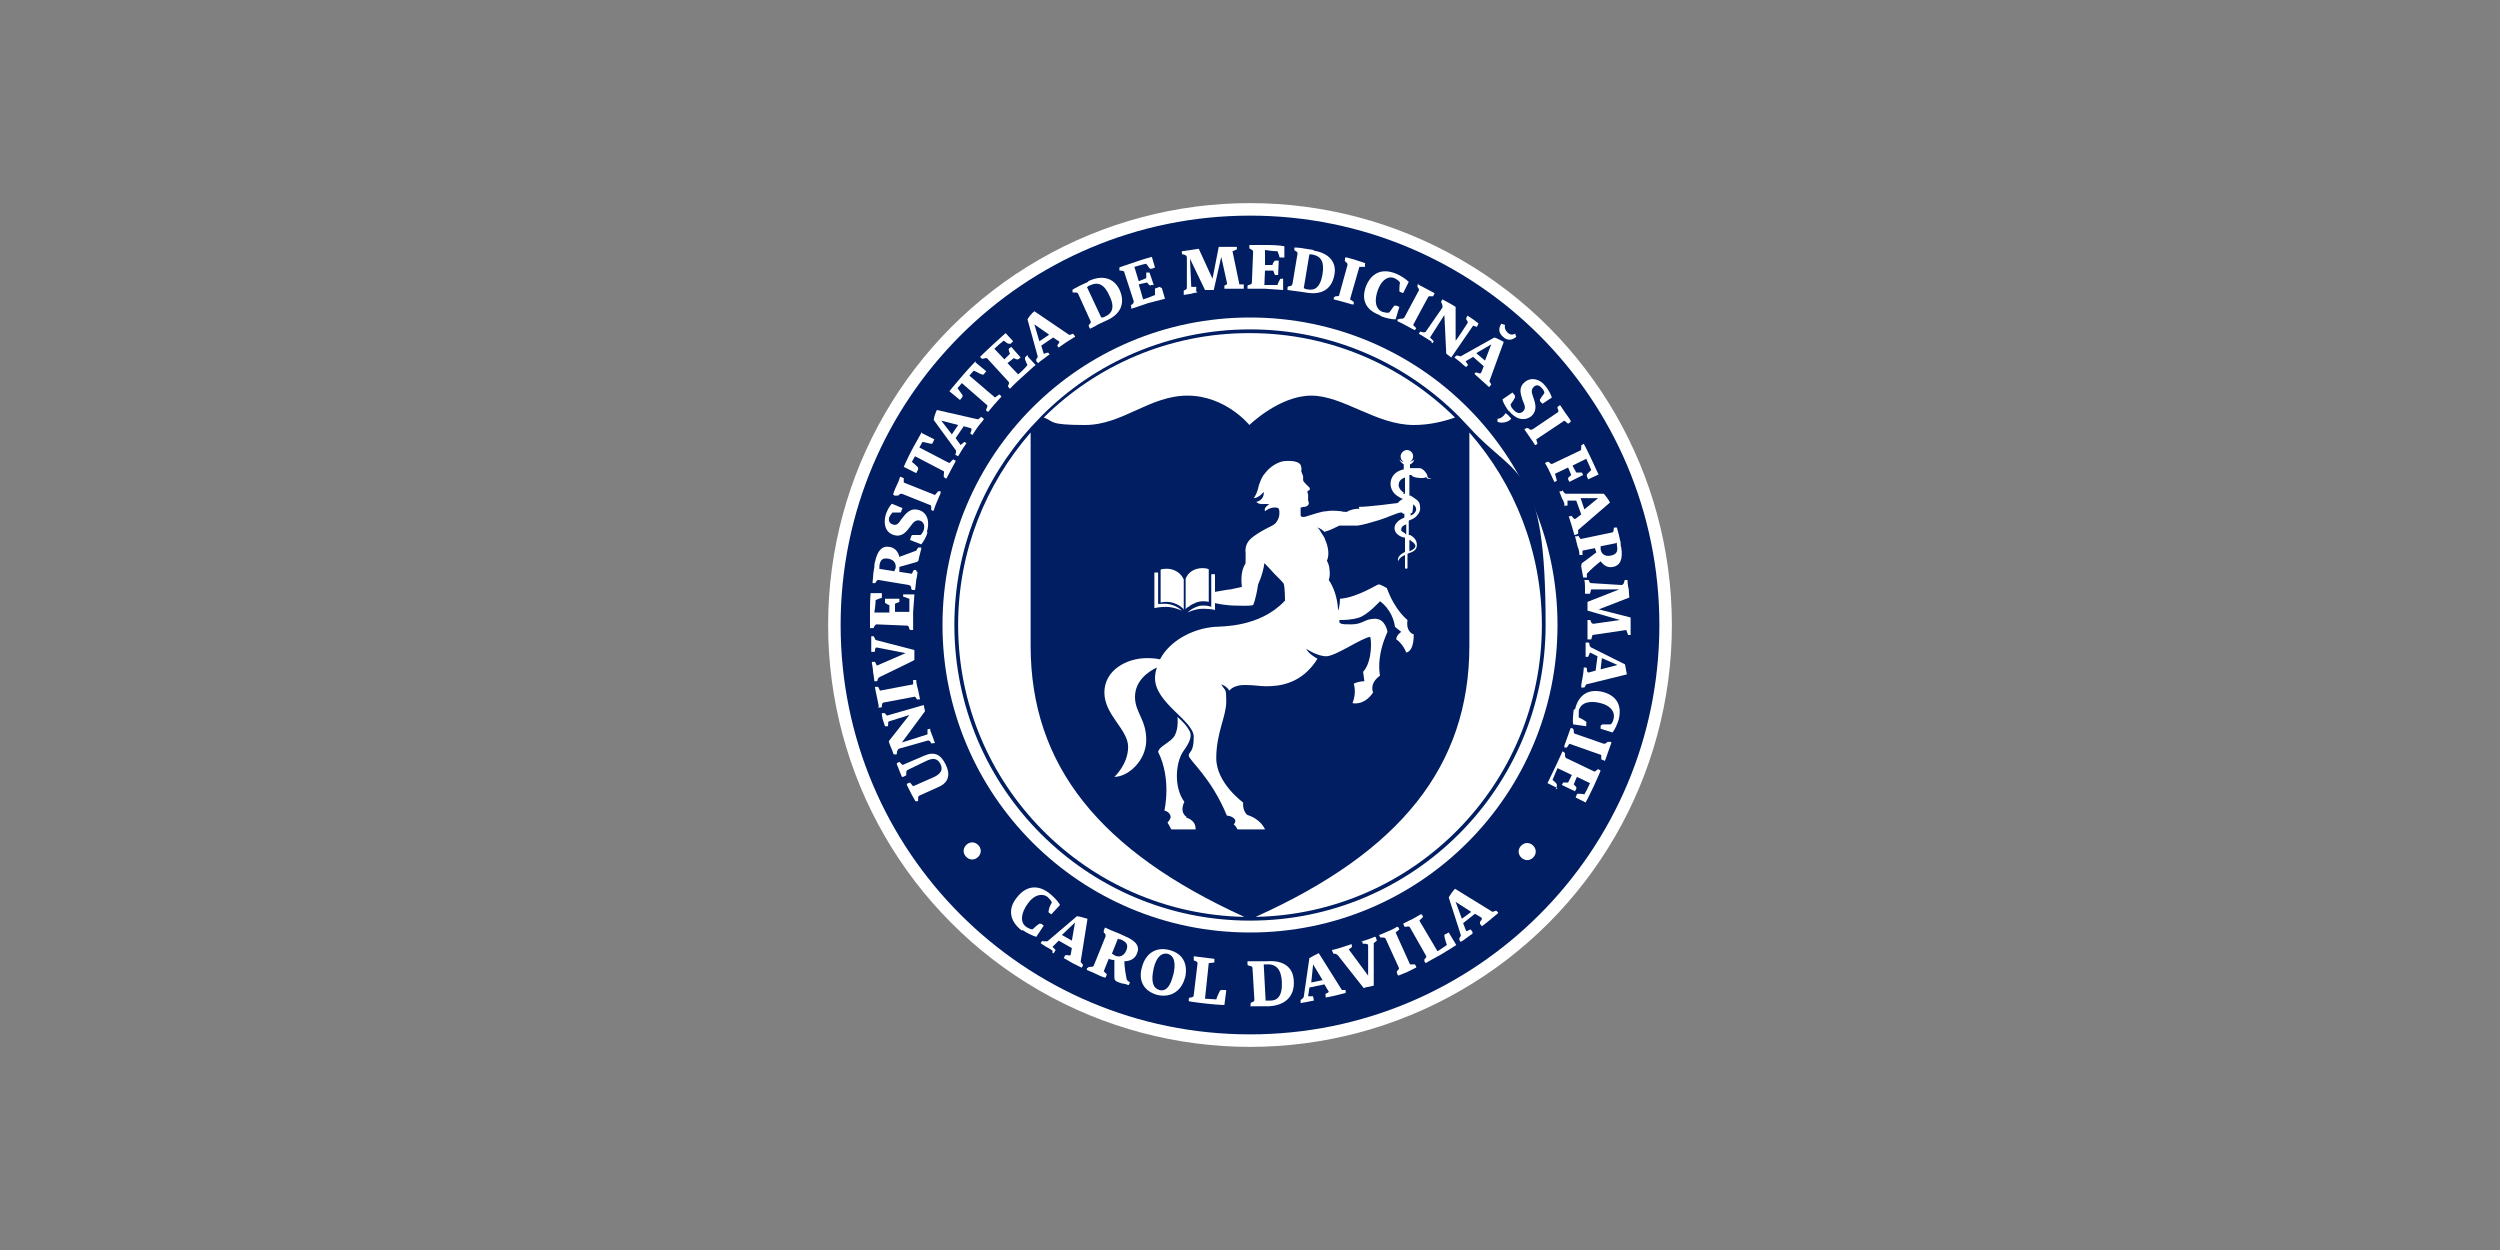
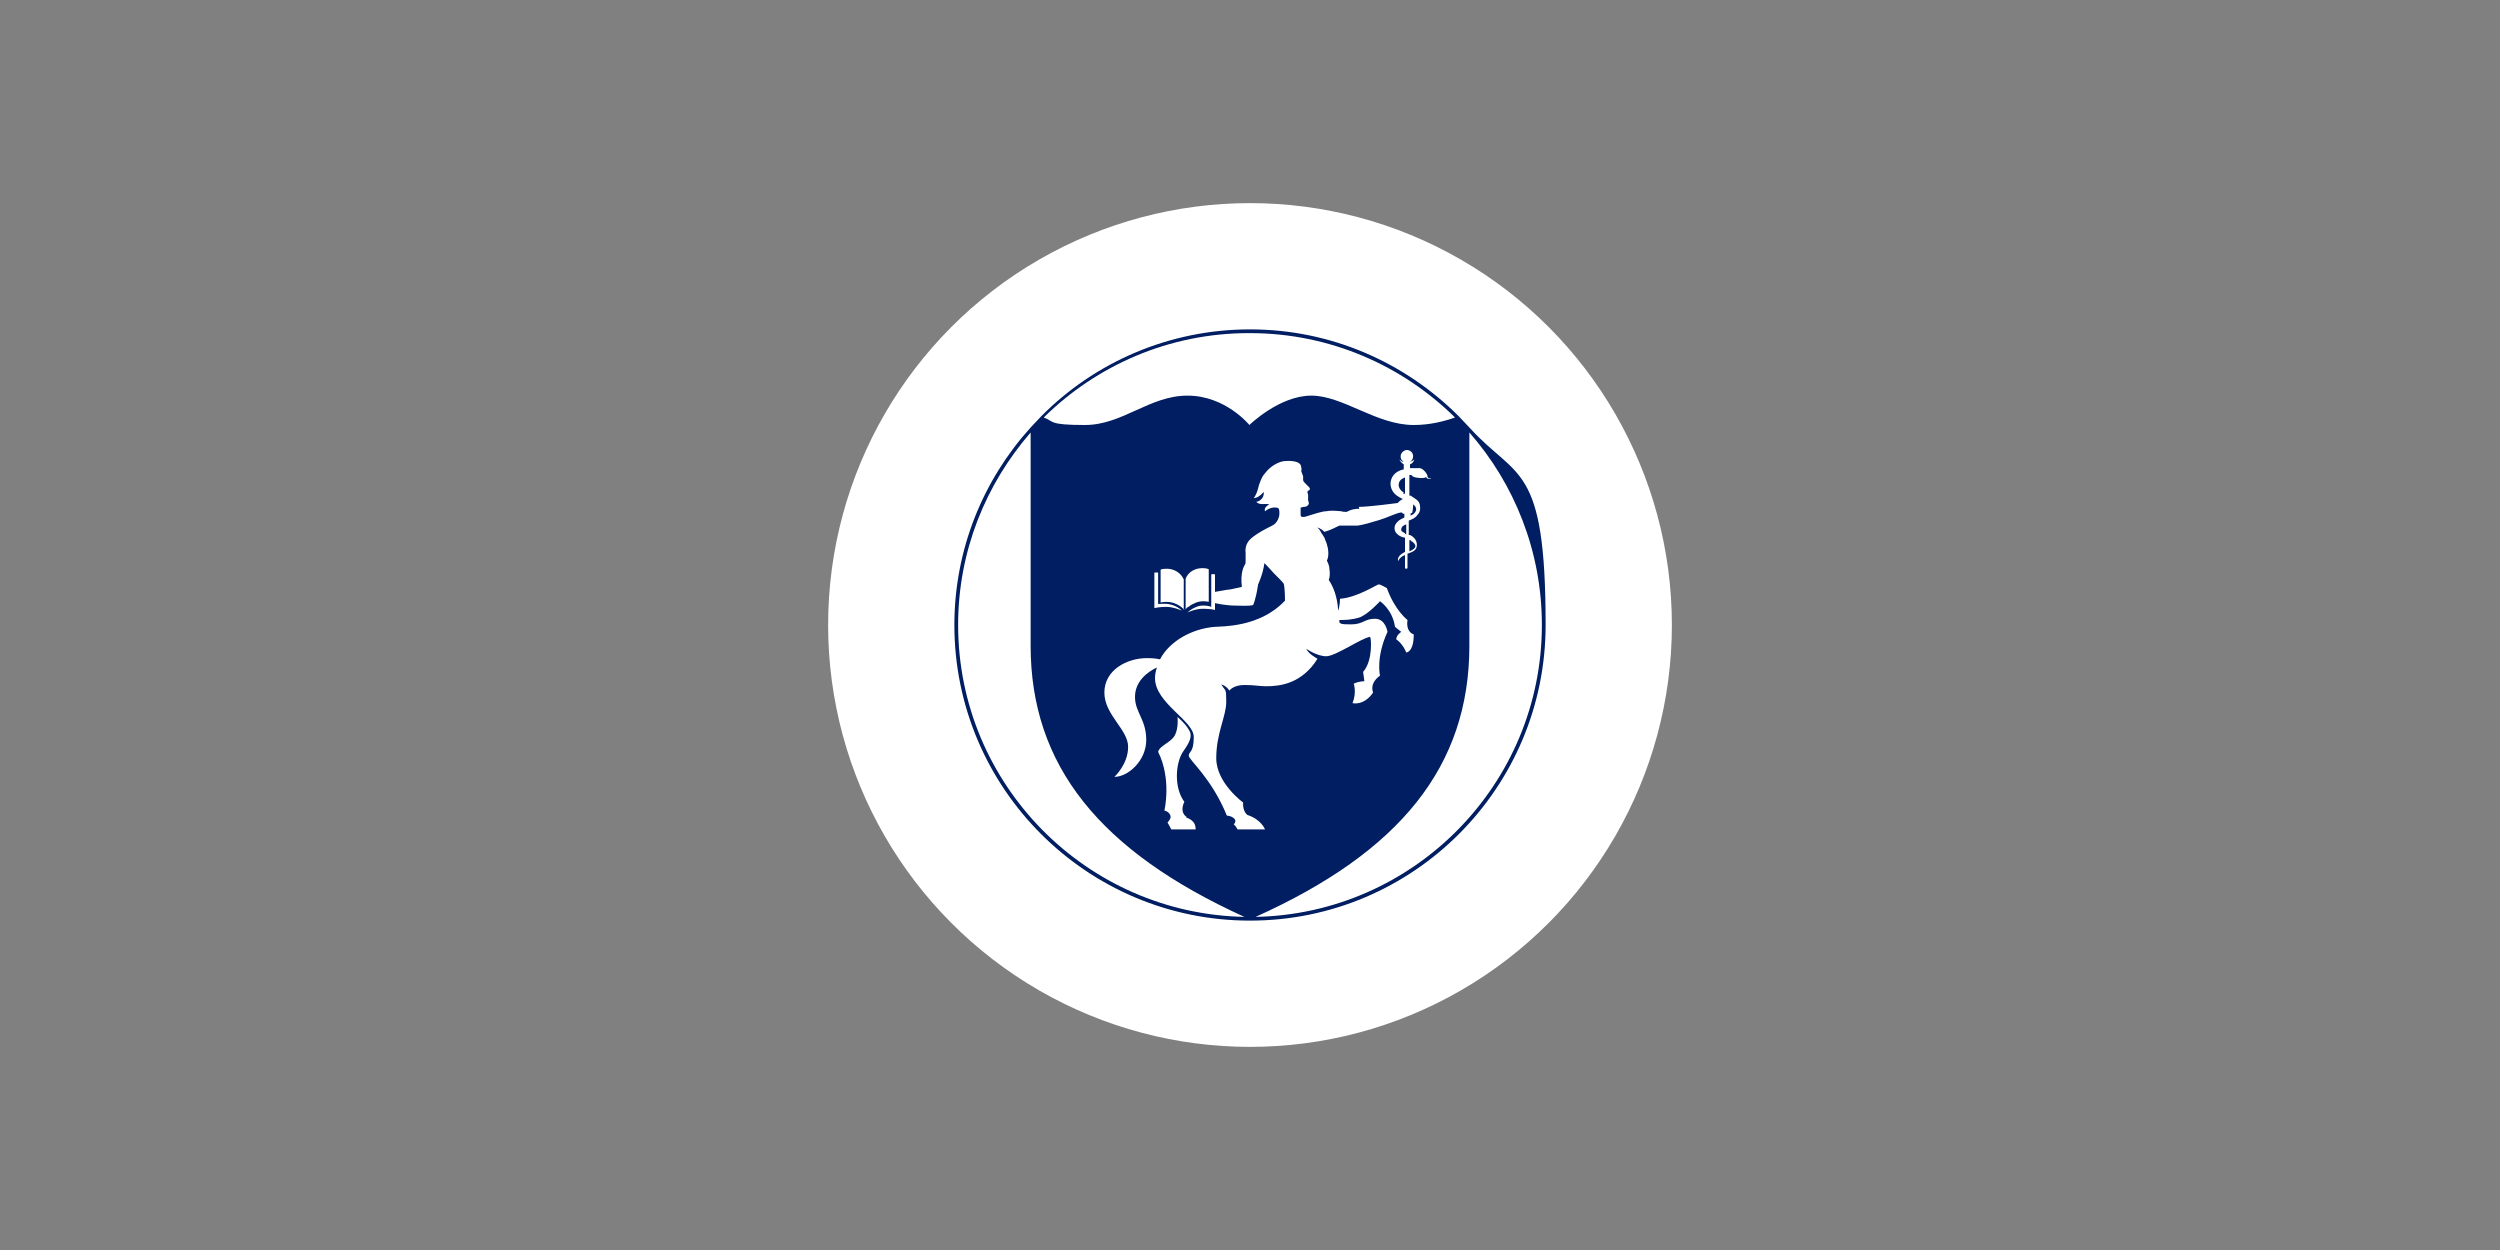
<svg xmlns="http://www.w3.org/2000/svg" id="Layer_1" data-name="Layer 1" version="1.1" viewBox="0 0 400 200">
  <rect x="0" y="0" width="400" height="200" fill="#808080" stroke="none" />
  <defs>
    <style>
      .cls-1 {
        fill: none;
      }

      .cls-1, .cls-2, .cls-3 {
        stroke-width: 0px;
      }

      .cls-2 {
        fill: #001e61;
      }

      .cls-3 {
        fill: #fff;
      }
    </style>
  </defs>
  <circle class="cls-3" cx="200" cy="100" r="67.5" />
-   <path class="cls-2" d="M249.2,100c0,27.2-22,49.2-49.2,49.2s-49.2-22-49.2-49.2,22-49.2,49.2-49.2,49.2,22,49.2,49.2ZM200,34.5c-36.2,0-65.5,29.3-65.5,65.5s29.3,65.5,65.5,65.5,65.5-29.3,65.5-65.5-29.3-65.5-65.5-65.5Z" />
  <path class="cls-1" d="M200.9,146.7c25.4-.5,45.8-21.2,45.8-46.7s-4.4-22.5-11.6-30.8v34.1c0,19.2-11.1,32.9-34.2,43.4Z" />
  <path class="cls-1" d="M164.9,103.3v-34.1c-7.2,8.2-11.6,19-11.6,30.8,0,25.5,20.5,46.2,45.8,46.7-23.1-10.4-34.2-24.1-34.2-43.4Z" />
  <path class="cls-1" d="M190.1,63.3c6.1,0,9.9,4.7,9.9,4.7,0,0,3.8-4.7,9.9-4.7s10.4,4.7,16.4,4.7,4.9-.6,6.6-1.2c-8.4-8.3-20-13.5-32.8-13.5s-24.4,5.2-32.8,13.5c1.7.6,4,1.2,6.6,1.2,6,0,11.3-4.7,16.4-4.7Z" />
  <path class="cls-2" d="M235.1,68.4c-.6-.6-1.1-1.2-1.7-1.8-8.6-8.6-20.4-13.9-33.4-13.9s-24.9,5.3-33.4,13.9c-.6.6-1.1,1.2-1.7,1.8-7.6,8.4-12.2,19.5-12.2,31.6,0,26.1,21.2,47.3,47.3,47.3s47.3-21.2,47.3-47.3-4.6-23.2-12.2-31.6ZM200,53.3c12.8,0,24.4,5.2,32.8,13.5-1.7.6-4,1.2-6.6,1.2-6,0-11.3-4.7-16.4-4.7s-9.9,4.7-9.9,4.7c0,0-3.8-4.7-9.9-4.7s-10.4,4.7-16.4,4.7-4.9-.6-6.6-1.2c8.4-8.3,20-13.5,32.8-13.5ZM153.3,100c0-11.8,4.4-22.5,11.6-30.8v34.1c0,19.2,11.1,32.9,34.2,43.4-25.3-.5-45.8-21.2-45.8-46.7ZM200.9,146.7c23.1-10.4,34.2-24.1,34.2-43.4v-34.1c7.2,8.2,11.6,19,11.6,30.8,0,25.5-20.5,46.2-45.8,46.7Z" />
  <g>
    <path class="cls-3" d="M189.4,97.6v-4.9c-.5-1.1-1.6-1.7-2.7-1.7s-1,.2-1,.2v5.2s.4-.1.9-.1c1.9,0,2.9,1.3,2.9,1.3Z" />
    <path class="cls-3" d="M189.1,97.7s-1-1.1-2.8-1.1-1,.2-1,.2v-5.2s-.3,0-.6,0v5.7s.7-.2,1.9-.2c1.2,0,2.5.6,2.5.6Z" />
    <path class="cls-3" d="M190.2,97.1c0,0,.1-.1.2-.2.5-.3,1.2-.7,2.1-.7h0c.5,0,.9.1.9.1v-5.2s-.2-.2-1-.2c-1.2,0-2.3.6-2.7,1.7v4.9s.1-.2.4-.4Z" />
    <path class="cls-3" d="M189.8,130.6c0,0-.1,0-.1,0-1-.9-.2-2.3-.2-2.3-1.7-2.3-1.4-6.1-.3-7.9.5-.8,1.8-2.3,1.1-3.5-.4-.7-.8-1.2-1.9-2.2,0,0,.2,1.7-.4,2.9-.6,1.2-2.5,1.7-2.7,2.7,2.2,4.4,1,9.4,1,9.4.6.1,1,.6,1,1,0,.4-.5.9-.5.9.2.3.6,1.1.6,1.1h3.9c0-.2,0-.4-.1-.7-.2-.6-.8-1-1.4-1.2Z" />
    <path class="cls-3" d="M217.5,81.4c-.6,0-1.4.1-2,.5,0,0,0,0,0,0-.4,0-.6,0-.9-.1-.3,0-1.3-.2-2.4,0-.7,0-2.1.5-2.8.7-1.3.5-1.3,0-1.3-.1s0-.5,0-.6c0-.2,0-.6,0-.6,0,0,.2,0,.4-.1.2,0,.6,0,.8-.3.3-.3-.1-.7,0-1,0,0,0-.2,0-.3,0,0,0-.2,0-.3,0-.1,0-.2-.1-.3,0-.1,0-.2,0-.3,0,0,.3-.2.3-.2.1,0,.1-.3,0-.4-.2-.2-.4-.4-.6-.6-.2-.2-.4-.4-.4-.6,0-.2,0-.4,0-.6h0c0,0-.3-.8-.3-.8,0-.1.1-.4,0-.6,0-1.2-2.1-1.1-2.9-1-1,.2-2.1.9-2.8,1.8h0c-.1.1-.3.4-.4.5-.3.5-.5,1-.7,1.6,0,0-.2,1.2-.8,2,.8,0,1.6-1,1.6-1,.1,1.4-1.2,1.6-1.2,1.6.6.6,1.3.2,2.1.4h0c-.4.2-.9.6-.7,1.1,0,0,.7-.6,1.5-.6s.7.2.8.6c0,.1,0,.2,0,.4,0,.6-.3,1.2-.7,1.6-.6.5-1.4.6-3.4,2-.5.4-1.5,1.1-1.3,2.7,0,.3,0,.6,0,1,0,.5,0,.7-.1.8-.1.2-.8,1.2-.5,3.6,0,0-1.3.3-1.8.4-.4,0-1.8.3-2.5.4h0v-2.8c-.3-.1-.6,0-.6,0v5.2s-.5-.2-1-.2-.4,0-.5,0c-.6,0-1.1.3-1.5.5,0,0,0,0,0,0-.5.3-.8.6-.8.6,0,0,1.2-.6,2.5-.6s1.9.2,1.9.2v-1.1h0c.5.1,1.8.4,3.5.4,0,0,2.2.1,2.6-.1,0,0,.4-.7.8-3.3,0,0,.8-1.7,1-3.4,0,0,0,0,.1.1,0,0,.7.7,1.4,1.5.7.7,1.5,1.5,1.6,1.7h0c.2.7.2,2.7.2,2.7,0,0,0,0-.1.1-4,4.2-10,4-11.2,4.1-3.6.3-7.2,2.3-8.7,5.2h0s0,0,0,0c-.4-.1-1-.2-2.1-.2-3.2,0-6.8,1.9-6.8,5.5s3.8,5.9,3.8,8.7-2.2,4.8-2.2,4.8c2.2,0,5.1-2.6,5.1-5.9s-1.8-4.4-1.8-6.9,2-4,3.5-4.7h0c-.2.6-.3,1.2-.3,1.7,0,4,6.2,6.8,6.2,9.4s-.8,2.3-.8,3,3.6,3.5,6.1,9.6c0,0,.7,0,1.2.5.4.4-.1.9-.1.9.3.2.6.8.6.8h4.4s-.6-1.6-2.8-2.3c0,0-.8-.5-.7-2,0,0-4.3-3.1-4.3-7.1s1.6-6.7,1.6-9-.1-1.6-.8-2.8c0,0,.8.2,1.3,1,0,0,.6-.9,2.4-.9s2.3.2,3.5.2c2.2,0,5.7-.4,8.2-4.4,0,0-1.5-.8-1.8-1.6,0,0,1.7,1.2,3.2,1.2s5.6-2.9,7-3.1c.2,0,.5,3.8-1.1,5.6l.2,1.5s-1,0-1.7.4c0,0,.5,1.4-.2,3.1,0,0,1.8.5,3.3-1.7,0,0-.7-1.4,1.1-2.7,0,0-.7-2.9,1.2-7,0,0-.3-2.1-2-2.1s-1.9.9-3.8.9-1.5-.1-1.9-.3c0-.1,0-.2,0-.4.8,0,1.9,0,3.2-.4,1.4-.5,3.3-2.6,3.3-2.6,0,0,2,1.3,2.4,4.1l1,.8s-.8.5-.8,1.2c0,0,1,.6,1.6,2.1,0,0,1.2,0,1.2-2.9,0,0-1.3-.3-1-2.3,0,0-2-1.5-3.3-5.1,0,0-1-.6-1.3-.6s-3.4,2.1-6.2,2.3c0,.9-.2,1.7-.3,1.9-.1-2.2-.8-3.9-1.5-4.9.2-.5.2-1.2.1-1.8,0-.6-.4-1.3-.4-1.3,0,0,.7-1.2-.3-3.4,0-.2-.2-.4-.3-.6,0,0-.1-.2-.2-.3-.2-.4-.4-.7-.7-1,0,0,.5.1,1.1.7,1.1-.3,1.9-.8,2.4-1,0,0,0,0,0,0,.3,0,.5,0,.8,0,.5,0,1.1,0,2.1,0,.8-.1,2.2-.5,3.5-.9s2.7-1.1,3.4-1.2c0,0,.1,0,.2,0,0,0,.2.2.2.2h.2s0,.6,0,.6c-.4.2-.9.4-1.2.8-.5.5-.5,1.3,0,1.8.3.3.7.5,1.1.6h.2c0,0,0,2.3,0,2.3-.6.3-1.3.8-1.1,1.5.2-.5.6-.8,1.1-1v1.5c0,.1,0,.2,0,.4s0,.3.2.3h0c.2,0,.2-.1.2-.3v-2.1c.8-.3,1.5-.5,1.5-1.4,0-.8-.5-1.3-1.1-1.6,0,0,0,0,0,0h-.2c0-.1,0-2.3,0-2.3.5-.2,1-.4,1.3-.8.4-.4.6-.9.5-1.5,0-.6-.4-1-.9-1.3-.2-.1-.4-.3-.6-.4h-.2c0-.1,0-3.3,0-3.3h.3c.1.1.3.3.4.3.5.2,1.8.3,2,0,0,.1.1.3.3.3,0,0,.2,0,.3,0,0,0,.1,0,.1.1,0,0,0-.2,0-.2,0,0-.1,0-.2,0s-.2,0-.2-.1c0,0,0,0-.1-.1,0,0,0,0,0,0,.1-.3-.6-1.3-1.2-1.4-.2,0-.5,0-.8,0-.2,0-.5,0-.8,0v-.6c.3-.1.6-.4.7-.8-.2.2-.4.3-.7.4.3-.2.5-.5.5-.9,0-.6-.5-1-1-1s-1,.5-1,1,.2.7.5.9c-.3,0-.5-.2-.7-.4.1.3.4.6.7.8v.8c-1,.2-1.9.8-2.1,2-.1.9.3,1.7,1,2.2.3.2.6.4.9.5h0c0,.1,0,.1,0,.1-.2,0-.3.2-.5.3-.1.1-.2.3-.4.3,0,0-4.5.6-6.1.6ZM224.6,78.8c-.4-.2-.7-.6-.8-1-.1-.8.4-1.2,1-1.4v.3h0c0,.8,0,1.5,0,2.3h-.3ZM224.8,85.3c-.2-.1-.7-.3-.6-.6,0-.4.4-.7.8-.8v1.6s-.2-.1-.2-.1ZM225.8,86.6c0,0,.1,0,.2.1.3.2.6.6.4.9-.2.3-.6.5-.9.6v-1.8s.3.1.3.1ZM226.1,82.3c-.1,0-.2.1-.4.2v-.4s.2,0,.2,0c.1,0,.2-.9.2-1.2,0,0,0-.1,0-.2,0,0,0,0,0,0,.7.5.6,1.1,0,1.6Z" />
  </g>
  <g>
    <g>
      <path class="cls-3" d="M144.3,124.3s-.2-.5-.4-1c-.2-.5-.4-1-.4-1,0,0,0-.1,0-.2l.4-.2.5.5,3.5-1.5c1.6-.7,2.6-.2,3.4,1.4s.5,2.9-1.1,3.6l-3.1,1.4c-.2.1-.2.2-.2.7,0,.1,0,.2-.1.2h-.3c0,.1-.3-.5-.7-1.2-.4-.8-.7-1.4-.7-1.4,0,0,0-.1,0-.2l.5-.2.5.6,3.4-1.5c1-.5,1.4-1.1,1-2-.5-1-1.2-1.1-2.4-.5l-2.9,1.4c-.2.1-.2.3-.2.7,0,.1,0,.2-.1.2l-.4.2Z" />
      <path class="cls-3" d="M148.8,116.7s.1.4.4,1.1c.2.6.4,1.1.4,1.1h-.4c0,.1-.2.1-.2,0-.2-.3-.3-.5-.6-.4l-4.6,1.3c-.2.2-.3.4-.3.7,0,.1,0,.2-.1.2h-.4c0,.1-.2-.6-.4-1s-.4-1.1-.4-1.1l3.3-4.2-3.2,1c-.2,0-.2.2-.2.6,0,.1,0,.2-.1.2h-.4c0,.1-.1-.4-.3-.9-.2-.6-.2-1-.2-1,0-.1,0-.1,0-.2h.4c0-.1.4.4.4.4l5.9-1.7.2,1-3.7,5,4.1-1.3v-.8s.4-.1.4-.1c0,0,0,0,.1.1Z" />
      <path class="cls-3" d="M140.6,113s-.1-.6-.3-1.5c-.2-.9-.3-1.5-.3-1.5,0,0,0-.1,0-.1h.5c0,0,.3.6.3.6l5.3-1v-.7c0,0,.5,0,.5,0,0,0,0,0,0,.1,0,0,0,.5.3,1.5.2.9.3,1.5.3,1.5h-.3c0,0-.2,0-.2,0-.2-.4-.3-.5-.5-.4l-4.8.9c-.2,0-.3.2-.3.6,0,.1,0,.2-.2.2h-.4Z" />
      <path class="cls-3" d="M139.4,104.1s0-.5,0-1.1c0-.6,0-1.1,0-1.1,0,0,0-.1,0-.1h.4s.3.6.3.6l6.2,1.6v1.6c.1,0-5.5,2.7-5.5,2.7-.2.1-.3.2-.4.5,0,.1,0,.2-.2.2h-.3s-.1-1-.2-1.4c0-.5-.2-1.5-.2-1.5,0-.1,0-.1,0-.2h.5s.3.6.3.6l4.6-2-4.6-.9c-.2,0-.3.1-.3.5,0,.1,0,.2-.2.2h-.4Z" />
      <path class="cls-3" d="M144.5,95.1h1.8c0,0,0,.3-.2,2.8,0,2.2,0,2.9,0,2.9h-.4c0,0-.2,0-.2-.2-.1-.4-.2-.5-.4-.5l-4.8-.2c-.2,0-.3.1-.5.5,0,.1-.1.1-.2.1h-.4s0-1.4,0-3.2c0-1.4.1-2.4.1-2.4h1.8c0,0,0,.6,0,.6,0,.1,0,.2-.1.2-.2,0-.6.2-.9.3,0,.6-.1,1.3-.2,2h2.4c0,0,0-1.2,0-1.2-.2,0-.5-.2-.6-.3-.1,0-.1,0-.1-.2v-.5s2.3,0,2.3,0v.5c0,0,0,0-.2.1-.1,0-.3.1-.5.2v1.3c-.1,0,2.3,0,2.3,0,0-.8,0-1.5,0-2.1-.4-.1-.7-.3-.9-.3-.1,0-.1-.1-.1-.2v-.6Z" />
      <path class="cls-3" d="M146.8,91.5s0,.4-.2,1.3c-.1,1.1-.2,1.6-.2,1.6h-.4c0,0-.2-.1-.2-.2,0-.4-.1-.5-.4-.6l-4.8-.8c-.2,0-.3,0-.5.4,0,.1-.1.1-.2.1h-.3c0,0,.1-1.1.1-1.1,0-.4.1-.9.2-1.5,0-.3,0-.5.1-.8.4-1.9,1.2-2.6,2.3-2.4.8.1,1.4.7,1.6,1.6.8-.3,1.9-.7,2.7-1l.3-.5h.5c0,0,0,.1,0,.2l-.4,1.6c0,.4-.2.5-.6.6l-2.5.7c0,.3,0,.5,0,.8l2,.3.3-.6h.4c0,0,0,.1,0,.2ZM140.6,91l2.5.4c0-.1.1-.3.2-.5.1-.7-.2-1.3-1.1-1.5-1-.2-1.4.2-1.5,1.2,0,.1,0,.3,0,.4Z" />
-       <path class="cls-3" d="M148.4,85.2c-.2.7-.6,1.4-1,1.9l-1.8-.7.2-.6c0,0,0-.1.2-.2.3,0,.8,0,1.3,0,.2-.2.4-.5.5-.8.2-.7,0-1.3-.6-1.5-.7-.2-1.1.3-1.6,1-.6.8-1.3,1.7-2.6,1.3-1.3-.4-1.7-1.7-1.3-3.2.2-.6.5-1.3,1-1.8l1.7.7-.2.5c0,.1,0,.2-.2.2-.2,0-.7,0-1.2,0-.2.2-.4.5-.5.7-.2.6,0,1,.5,1.2.6.2.9,0,1.4-.8.7-.9,1.4-1.9,2.8-1.5,1.4.4,1.8,1.9,1.3,3.5Z" />
      <path class="cls-3" d="M142.9,79.1s.2-.7.6-1.5c.4-.8.5-1.3.5-1.3,0,0,0-.1.1,0l.5.2v.7c0,0,5,2,5,2l.5-.6h.4c0,.2,0,.2,0,.3,0,0-.2.5-.6,1.4-.4.9-.5,1.4-.5,1.4h-.3c0-.1-.2-.2-.1-.3,0-.4,0-.6-.2-.6l-4.5-1.8c-.2,0-.3,0-.6.3,0,0-.2,0-.2,0h-.4Z" />
      <path class="cls-3" d="M147.5,69.3l2,1-.3.6c0,.1-.1.1-.2.1-.2,0-.8-.2-1.4-.3l-.5.9,4.8,2.5.6-.6.4.2s0,0,0,.1c0,0-.2.4-.7,1.3-.5,1-.8,1.5-.8,1.5l-.3-.2c0,0-.1-.1-.1-.2,0-.5.1-.7,0-.8l-4.6-2.4-.5.9c.4.3.9.8,1,.9,0,0,0,.2,0,.3l-.3.6-2-1s.5-1.2,1.4-2.9c.9-1.6,1.5-2.7,1.5-2.7Z" />
      <path class="cls-3" d="M154.5,71.1s-.2.3-.6.9c-.4.7-.6,1-.6,1l-.4-.2c0,0-.1-.1,0-.2.1-.3.1-.5,0-.6l-3.5-4.8c0-.4.3-1.2.5-1.6l6.6,1.5.5-.4.4.3s0,0,0,.1c0,0-.1.2-.8,1-.6.8-1,1.5-1,1.5l-.3-.2c0,0-.1-.1,0-.2.2-.5.2-.6,0-.7l-1.1-.3-1.3,1.9.8,1.1.6-.5.3.2s0,0,0,.1ZM153.3,68l-2.7-.7,1.7,2.2,1-1.5Z" />
      <path class="cls-3" d="M156.1,58l1.7,1.4-.4.5c0,0-.1.1-.3,0-.2,0-.8-.4-1.3-.6l-.7.8,4.1,3.5.7-.5.3.3s0,0,0,.1c0,0-.4.4-1,1.1-.7.8-1.1,1.3-1.1,1.3l-.3-.2c0,0-.1-.1,0-.2.2-.5.3-.6,0-.8l-3.9-3.4-.7.8c.3.4.7,1,.8,1.1,0,.1,0,.2,0,.3l-.4.5-1.7-1.4s.8-1,2.1-2.5c1.2-1.4,2.1-2.3,2.1-2.3Z" />
      <path class="cls-3" d="M164.5,57.1l1.2,1.3s-.4.3-1.8,1.6c-1.8,1.6-2.3,2.2-2.3,2.2l-.3-.3c0,0,0-.1,0-.2.2-.4.2-.5,0-.7l-3.3-3.6c-.2-.2-.3-.1-.7,0,0,0-.2,0-.2,0l-.3-.3s.7-.7,2-1.9c1.3-1.2,2.1-1.9,2.1-1.9l1.2,1.3-.4.4c0,0-.1,0-.3,0-.2,0-.5-.3-.8-.5-.5.4-1,.8-1.5,1.3l1.6,1.7.9-.9c-.1-.2-.2-.5-.2-.6,0-.1,0-.2,0-.2l.4-.3,1.5,1.7-.4.3c0,0,0,0-.2,0-.1,0-.3-.1-.5-.2l-1,.8,1.7,1.8c.6-.5,1.1-1,1.5-1.5-.2-.3-.3-.7-.4-.9,0-.1,0-.2,0-.3l.4-.4Z" />
-       <path class="cls-3" d="M167.8,56.8s-.3.2-.8.6c-.6.4-.9.7-.9.7l-.3-.3c0,0,0-.2,0-.3.2-.3.3-.4.2-.6l-1.6-5.8c.2-.4.7-1,1.1-1.3l5.6,3.8.6-.2.3.4s0,0,0,.1c0,0-.4.2-1.3.8-.9.6-1.3.9-1.3.9l-.2-.2c0,0,0-.2,0-.2.3-.4.4-.5.2-.6l-.9-.6-1.9,1.3.4,1.3.7-.2.2.3s0,0,0,.1ZM167.8,53.5l-2.3-1.6.8,2.7,1.5-1Z" />
+       <path class="cls-3" d="M167.8,56.8s-.3.2-.8.6c-.6.4-.9.7-.9.7l-.3-.3l-1.6-5.8c.2-.4.7-1,1.1-1.3l5.6,3.8.6-.2.3.4s0,0,0,.1c0,0-.4.2-1.3.8-.9.6-1.3.9-1.3.9l-.2-.2c0,0,0-.2,0-.2.3-.4.4-.5.2-.6l-.9-.6-1.9,1.3.4,1.3.7-.2.2.3s0,0,0,.1ZM167.8,53.5l-2.3-1.6.8,2.7,1.5-1Z" />
      <path class="cls-3" d="M174.1,45c2.3-1.1,4.1-.5,5,1.3,1.1,2.4,0,4.1-2.1,5-.6.3-1.4.6-1.8.9l-.8.4-.2-.4c0,0,0-.2,0-.2.3-.3.4-.4.3-.6l-2-4.4c-.1-.2-.2-.2-.7-.2-.1,0-.2,0-.2-.1v-.3c-.1,0,.2-.2,1.2-.7.6-.3,1.3-.6,1.3-.6ZM173.9,45.9l2.3,4.9c.2,0,.4,0,.7-.2.9-.4,1.6-1.3.6-3.3-.8-1.8-1.8-2.3-3.2-1.6-.1,0-.2.1-.3.2Z" />
      <path class="cls-3" d="M185.9,46.1l.5,1.7s-1.6.4-2.7.7c-1.1.4-2.7.9-2.7.9v-.4c-.1,0-.1-.2,0-.2.3-.2.4-.3.4-.6l-1.5-4.6c0-.2-.2-.3-.6-.3-.1,0-.2,0-.2-.1v-.4c-.1,0,1.1-.4,2.6-.9,1.4-.5,2.6-.8,2.6-.8l.5,1.7-.5.2c-.1,0-.2,0-.3,0-.1-.1-.4-.5-.6-.8-.6.1-1.2.3-1.9.5l.7,2.3,1.2-.5c0-.2,0-.5,0-.7,0-.1,0-.2,0-.2h.5c0-.1.7,2,.7,2h-.5c0,.2-.1.1-.2,0-.1,0-.2-.3-.4-.4l-1.3.3.7,2.4c.7-.2,1.4-.5,1.9-.7,0-.4,0-.8,0-.9,0-.1,0-.2.2-.2l.5-.2Z" />
      <path class="cls-3" d="M191.6,46.8s-.4,0-1,.2c-.8.1-1.2.2-1.2.2v-.5c0,0,0-.2,0-.2.4-.2.5-.2.5-.5v-4.8c0-.3-.2-.4-.6-.5-.1,0-.2,0-.2-.2v-.3s.7-.1,1.4-.2c.7-.1,1.3-.2,1.3-.2l2.2,4.8,1-5.1s.7,0,1.4,0c.6,0,1.4,0,1.4,0,0,0,0,0,.1,0v.4s-.7.3-.7.3l1.1,5.3h.7c0,.1,0,.7,0,.7,0,0,0,0-.1,0,0,0-.6,0-1.5,0-.9,0-1.5,0-1.5,0v-.3c0,0,0-.2,0-.2.4-.2.5-.2.4-.5l-.9-4.1-1.2,5.3s-.3,0-.7,0c-.4,0-.7,0-.7,0l-2.4-5,.2,4.5h.8c0,.1,0,.6,0,.6,0,0,0,0-.1,0Z" />
      <path class="cls-3" d="M205.3,44.6v1.8c0,0-1.2-.1-2.9-.2-1.6,0-2.8,0-2.8,0v-.4c0,0,0-.2.2-.2.4-.1.5-.2.5-.4l.2-4.9c0-.2-.1-.3-.5-.5-.1,0-.1-.1-.1-.2v-.4s1.3,0,3,0c1.7,0,2.6.2,2.6.2v1.8c0,0-.6,0-.6,0-.1,0-.2,0-.2-.1,0-.2-.2-.6-.3-.9-.6,0-1.3-.1-2-.2v2.4c-.1,0,1.2,0,1.2,0,0-.2.2-.5.3-.6,0-.1,0-.1.2-.1h.5s-.1,2.3-.1,2.3h-.5c0,0,0,0-.1-.2,0-.1-.1-.3-.2-.5h-1.3c0-.1-.1,2.3-.1,2.3.8,0,1.5,0,2.1,0,.1-.4.3-.7.4-.9,0-.1.1-.1.2-.1h.6Z" />
      <path class="cls-3" d="M210.2,40.1c2.5.4,3.7,1.9,3.3,3.9-.5,2.6-2.4,3.2-4.6,2.8,0,0-1.3-.2-2.9-.4v-.4c0,0,.1-.2.2-.2.4,0,.5-.1.6-.4l.8-4.8c0-.2,0-.3-.4-.5-.1,0-.1-.1-.1-.2v-.3c0,0,.8,0,1.8.2.7.1,1.3.2,1.3.2ZM209.5,40.7l-.9,5.4c.2.1.4.2.6.2,1,.2,2-.1,2.4-2.4.3-1.9-.1-2.9-1.7-3.2-.1,0-.3,0-.4,0Z" />
      <path class="cls-3" d="M215.5,41.2s.8.2,1.4.4c.7.2,1.5.5,1.5.5,0,0,.1,0,0,.1v.5c-.1,0-.9,0-.9,0l-1.5,5.2.6.4v.4c-.1,0-.2,0-.3,0,0,0-.7-.2-1.4-.4-.7-.2-1.5-.4-1.5-.4v-.3c.1,0,.2-.2.3-.2.4,0,.6,0,.6-.3l1.3-4.7c0-.2,0-.3-.4-.6,0,0-.1-.2,0-.2v-.4Z" />
      <path class="cls-3" d="M220.7,50.4c-2.4-.9-2.9-2.7-2.1-4.7.8-1.9,2.4-2.9,4.8-1.9.7.3,1.5.8,2,1.3l-.9,1.8-.5-.2c0,0-.1,0-.1-.2,0-.3,0-.8.1-1.3-.2-.3-.5-.5-.9-.7-.9-.4-2,.2-2.6,1.8-.7,1.8-.4,3.2.7,3.6.4.1.7.2,1.1.1.3-.4.6-.9.8-1.1,0,0,.2,0,.3,0l.5.2-.6,2c-.6,0-1.6-.2-2.3-.5Z" />
      <path class="cls-3" d="M226.9,45.5s.7.4,1.3.7,1.3.7,1.3.7c0,0,.1,0,0,.1l-.2.4h-.7c0-.1-2.5,4.6-2.5,4.6l.5.5-.2.3s0,0-.1,0c0,0-.6-.3-1.3-.7-.7-.4-1.4-.7-1.4-.7v-.3c.2,0,.3-.1.4-.1.4,0,.5,0,.7-.2l2.3-4.3c.1-.2,0-.3-.2-.6,0,0,0-.2,0-.3l.2-.4Z" />
      <path class="cls-3" d="M229,54.6s-.4-.2-1-.6c-.6-.4-1-.6-1-.6l.2-.3c0,0,.1-.1.2,0,.4.1.5.1.7,0l2.7-3.9c0-.3,0-.5-.2-.8,0-.1,0-.2,0-.2l.2-.3s.5.3,1.1.6c.5.3,1,.6,1,.6v5.4c.1,0,1.9-2.8,1.9-2.8.1-.2,0-.3-.2-.6,0,0,0-.2,0-.2l.2-.4s.6.4.9.6c.4.3.8.6.8.6,0,0,.1,0,0,.2l-.2.4-.6-.2-3.5,5.1-.8-.6-.3-6.2-2.3,3.6.6.6-.2.3s0,0-.1,0Z" />
      <path class="cls-3" d="M234.4,58.6s-.4-.3-.8-.7c-.5-.4-.9-.7-.9-.7l.3-.3c0,0,.2,0,.3,0,.3.1.4.2.6,0l5.2-2.9c.4.1,1.1.5,1.5.7l-2.3,6.3.3.5-.3.4s0,0-.1,0c0,0-.4-.4-1.1-1-.8-.7-1.2-1.1-1.2-1.1l.2-.2c0,0,.1,0,.2,0,.4.2.6.2.7,0l.4-1-1.7-1.5-1.2.7.4.6-.3.3s0,0-.1,0ZM237.6,57.7l1-2.6-2.4,1.4,1.4,1.2ZM242.4,53.3l.2.6c-.7.6-1.5.6-2.1,0-.7-.6-.8-1.3-.3-2.1l.6.2c-.1.4,0,.8.4,1.2.4.4.8.4,1.2.2Z" />
      <path class="cls-3" d="M240.9,66.1c.3.2.6.5.9.9-.4.5-1.4.8-2.2.5v-.5c.5,0,1-.4,1.3-.9ZM241.4,65.8c-.4-.6-.9-1.3-1-1.9l1.6-1.1.4.5c0,0,0,.1,0,.3-.1.2-.4.7-.7,1.1,0,.3.2.6.4.8.4.5,1,.8,1.5.4.6-.5.4-1,0-1.9-.3-1-.7-2,.4-2.9,1-.8,2.4-.5,3.3.7.4.5.8,1.2,1,1.8l-1.5,1-.4-.4c0,0,0-.2,0-.3.1-.2.4-.6.7-1,0-.3-.2-.6-.4-.8-.4-.5-.9-.6-1.3-.2-.4.4-.4.8-.1,1.6.4,1.1.7,2.2-.3,3.1-1.2.9-2.6.4-3.6-.9Z" />
      <path class="cls-3" d="M249.6,64.8s.5.7.8,1.2c.4.5.9,1.3.9,1.3,0,0,0,.1,0,.2l-.4.3-.6-.5-4.5,3,.2.7-.3.2s0,0-.1,0c0,0-.3-.5-.8-1.2-.5-.7-.9-1.3-.9-1.3l.3-.2c0,0,.2,0,.3,0,.3.3.5.3.7.2l4-2.7c.2-.1.2-.3,0-.7,0-.1,0-.2,0-.2l.3-.2Z" />
      <path class="cls-3" d="M255.8,75.9l-1.7.8-.2-.5c0,0,0-.2,0-.3.1-.1.4-.4.7-.7-.2-.5-.5-1.1-.8-1.8l-2.2,1.1.6,1.1c.2,0,.5,0,.7,0s.2,0,.2,0l.2.4-2.2,1.1-.2-.4c0,0,0-.1,0-.2,0-.1.3-.3.5-.5l-.5-1.2-2.1,1,.3,1.1-.3.2s0,0-.1,0c0,0-.3-.6-.7-1.5s-.8-1.5-.8-1.5l.3-.2c0,0,.2,0,.3,0,.3.3.4.4.6.3l4.4-2.1c.2,0,.2-.3.2-.7,0-.1,0-.2.1-.2l.3-.2s.6,1.1,1.2,2.4c.6,1.3,1.2,2.6,1.2,2.6Z" />
      <path class="cls-3" d="M250.3,80.6s-.1-.4-.4-.9c-.3-.7-.4-1.1-.4-1.1h.4c0-.2.2-.1.2,0,.2.3.3.4.5.4h6c.3.3.8,1,1,1.4l-5.1,4.4v.6s-.5.2-.5.2c0,0,0,0-.1,0,0,0-.2-.7-.4-1.4-.3-1-.5-1.6-.5-1.6h.3c0-.1.2-.1.2,0,.3.4.4.5.6.4l.9-.7-.8-2.2h-1.4c0,0,0,.8,0,.8h-.4c0,.2,0,.1-.1,0ZM253.5,81.5l2.2-1.8h-2.8c0,0,.6,1.8.6,1.8Z" />
      <path class="cls-3" d="M252.7,88.6s0-.5-.3-1.2c-.2-.9-.4-1.6-.4-1.6h.4c0-.1.2-.1.2,0,.2.4.3.5.5.4l4.8-1c.2,0,.3-.2.3-.6,0-.1,0-.2.2-.2h.3c0,0,.2.7.3,1.1.1.6.2.8.3,1.3,0,.3,0,.5.1.8.3,1.9-.2,2.9-1.3,3.1-.8.2-1.5-.2-2-.9-.6.5-1.6,1.3-2.2,2v.6c-.1,0-.6,0-.6,0,0,0,0,0,0-.1l-.3-1.6c0-.4,0-.6.4-.8l2-1.5c0-.2-.2-.5-.2-.7l-2,.4v.7c0,0-.5,0-.5,0,0,0,0,0,0-.1ZM258.6,86.9l-2.5.5c0,.2,0,.4,0,.5.1.7.7,1.2,1.6,1,1-.2,1.2-.7,1-1.7,0-.1,0-.3,0-.4Z" />
      <path class="cls-3" d="M253.6,95s0-.2,0-1c0-.9-.1-1.2-.1-1.2h.5c0,0,.2,0,.2,0,.1.4.2.5.4.5l4.8.3c.3,0,.4-.2.5-.6,0-.1,0-.2.2-.2h.3s0,.8.2,1.5c0,.5.1,1.3.1,1.3l-4.9,1.9,5.1,1.3s0,.8,0,1.4,0,1.3,0,1.3c0,0,0,0,0,.1h-.4s-.3-.8-.3-.8l-5.4.8-.2.7h-.6c0,0,0,0,0-.1,0,0,0-.5,0-1.3,0-1,0-1.7,0-1.7h.3c0,0,.2,0,.2.1.1.4.2.5.5.5l4.2-.6-5.2-1.5s0-.3,0-.7c0-.4,0-.7,0-.7l5.1-2h-4.5c0-.1-.2.7-.2.7h-.4s0,0,0,0Z" />
      <path class="cls-3" d="M253.7,104.9s0-.3,0-1c0-.8,0-1.1,0-1.1h.4c0,0,.2,0,.2.2,0,.3.1.5.3.6l5.4,2.7c.1.4.2,1.2.3,1.6l-6.5,1.6-.3.5h-.5c0,0,0-.1,0-.2,0,0,0-.4.2-1.3.2-1.1.2-1.7.2-1.7h.3c0,0,.2,0,.2.2,0,.5.1.6.3.6l1.1-.3.3-2.3-1.2-.6-.3.7h-.4c0,0,0,0,0-.2ZM256.1,107.1l2.7-.7-2.5-1.1-.2,1.8Z" />
      <path class="cls-3" d="M252,113.5c.6-2.5,2.3-3.3,4.4-2.8,2,.5,3.2,1.9,2.6,4.4-.2.7-.6,1.6-1,2.1l-1.9-.6v-.5c.1,0,.2-.2.3-.2.3,0,.8,0,1.3,0,.3-.2.4-.6.5-1,.2-1-.5-2-2.1-2.4-1.9-.5-3.2,0-3.5,1.2,0,.4,0,.8,0,1.1.5.2,1,.5,1.2.7,0,0,.1.1,0,.2v.5c-.1,0-2.1-.3-2.1-.3-.1-.6,0-1.6.1-2.4Z" />
      <path class="cls-3" d="M257.8,118.9s-.2.6-.5,1.4c-.3.9-.5,1.4-.5,1.4,0,0,0,.1-.1,0l-.5-.2v-.7s-5.1-1.8-5.1-1.8l-.4.6h-.4c0-.2,0-.2,0-.3,0,0,.1-.3.5-1.4.4-1.1.5-1.4.5-1.4h.3c0,.1.2.2.2.3,0,.4,0,.6.2.6l4.6,1.6c.2,0,.3,0,.6-.3,0,0,.2,0,.2,0h.4Z" />
      <path class="cls-3" d="M249.2,126.1l-1.6-.8s.3-.6,1.3-2.7c.9-1.9,1.1-2.4,1.1-2.4l.3.2c0,0,.1.1.1.2,0,.4,0,.6.2.7l4.4,2.1c.2.1.3,0,.6-.3,0,0,.2,0,.2,0l.3.2s-.4,1-1.1,2.5c-.7,1.5-1.3,2.6-1.3,2.6l-1.6-.8.2-.5c0-.1.1-.1.2-.1.2,0,.6,0,1,.1.3-.5.6-1.1.9-1.8l-2.1-1-.5,1.2c.2.2.4.4.4.5,0,0,.1.1,0,.2l-.2.4-2.1-1,.2-.4c0,0,0,0,.2,0,.1,0,.4,0,.6,0l.6-1.2-2.3-1.1c-.3.7-.6,1.4-.8,1.9.3.2.6.5.7.7,0,.1,0,.2,0,.3l-.2.5Z" />
    </g>
    <g>
      <path class="cls-3" d="M154.7,135.1c.6-.5,1.4-.4,1.9.2.5.6.4,1.4-.2,1.9-.6.5-1.4.4-1.9-.2-.5-.6-.4-1.4.2-1.9Z" />
      <path class="cls-3" d="M163.5,148.9c-2.1-1.6-2.2-3.6-.8-5.3,1.3-1.7,3.2-2.3,5.3-.6.6.5,1.3,1.2,1.6,1.8l-1.4,1.5-.4-.3c0,0-.1-.1,0-.3,0-.3.2-.8.5-1.3-.1-.3-.4-.6-.7-.9-.8-.6-2.1-.4-3.1,1-1.2,1.6-1.3,3.1-.3,3.8.3.2.7.4,1,.4.4-.4.9-.8,1.1-.9.1,0,.2,0,.3,0l.4.3-1.2,1.8c-.6-.2-1.5-.6-2.2-1.1Z" />
-       <path class="cls-3" d="M168.4,152.1s-.4-.3-1-.6c-.5-.3-.9-.6-.9-.6l.2-.3c0,0,.1-.1.2,0,.4,0,.5,0,.7,0l4.7-4c.4,0,1.3.3,1.7.4l-1.1,6.9.4.5-.2.4s0,0-.1,0c0,0-.4-.2-1.4-.7-1-.6-1.4-.8-1.4-.8l.2-.4c0,0,.1-.1.2-.1.5.1.6.1.7,0l.2-1.1-2.1-1.2-1,1,.5.5-.3.5c0,0,0,0-.2,0ZM171.5,150.5l.5-2.9-2.1,2,1.6.9Z" />
      <path class="cls-3" d="M180,149.8c1.9.8,2.4,1.7,1.9,2.8-.3.8-1.1,1.2-2,1.2,0,.9.2,2.1.4,3l.5.4-.2.4s0,0-.1,0c0,0-.5-.2-.7-.2-.3,0-1-.3-1-.3-.4-.2-.5-.3-.5-.8v-2.7c-.4,0-.7-.1-.9-.2l-.8,2,.5.5-.2.5s0,0-.2,0c0,0-.4-.1-1.4-.6-1.1-.5-1.4-.6-1.4-.6v-.3c.2,0,.2-.2.4-.2.4,0,.6,0,.7-.2l1.9-4.7c0-.2,0-.4-.3-.6,0,0,0-.2,0-.3l.2-.5s.8.4,1.6.7c.8.3,1.6.7,1.6.7ZM178.9,150.1l-1,2.5c.1,0,.3.2.5.3.7.3,1.4.1,1.8-.8.4-1,0-1.4-.9-1.8-.1,0-.3,0-.4-.1Z" />
-       <path class="cls-3" d="M189.6,156.4c-.5,2-2.1,3.3-4.4,2.8-2.2-.6-3.1-2.3-2.5-4.4.5-2,2-3.4,4.4-2.8,2.3.6,3,2.4,2.5,4.5ZM187.7,156.1c.5-2,.2-3.2-.9-3.5-1-.2-1.8.6-2.2,2.3-.5,2.2-.1,3.2.9,3.5,1.1.3,1.8-.7,2.2-2.4Z" />
      <path class="cls-3" d="M196.2,158.5l-.3,2.3s-.8,0-2.7-.2c-1.9-.2-3-.4-3-.4v-.4c0,0,.1-.2.2-.2.4,0,.6-.1.6-.4l.6-5c0-.3,0-.3-.5-.5-.1,0-.1-.1-.1-.2v-.5c0,0,.8.1,1.6.2.9.1,1.6.2,1.6.2.1,0,.1,0,.1.1v.5c0,0-.9.1-.9.1l-.6,5.7c.7,0,1.3.1,1.8.1.2-.6.5-1.2.6-1.4,0,0,.1-.1.3-.1h.6Z" />
      <path class="cls-3" d="M200.1,160.9v-.3c0,0,0-.2.1-.2.4-.1.5-.2.5-.5l-.3-5c0-.3-.2-.3-.6-.4-.1,0-.2-.1-.2-.2v-.5s.8,0,1.4,0c.6,0,1.7,0,1.7,0,2.6-.2,4.2.9,4.3,3.1.2,2.7-1.6,4-4,4.1,0,0-.7,0-1.5,0-.8,0-1.5,0-1.5,0ZM202.2,154.4l.3,5.7c.2,0,.4,0,.7,0,1.1,0,2-.6,1.9-3-.1-2-.9-2.9-2.5-2.8-.1,0-.3,0-.4,0Z" />
      <path class="cls-3" d="M210.3,160.1s-.3,0-1.1.2c-.7.1-1.1.2-1.1.2v-.3c0,0,0-.2,0-.2.3-.2.4-.3.5-.5l.9-6.2c.3-.2,1.1-.6,1.5-.8l3.7,5.9h.6c0,0,0,.5,0,.5,0,0,0,0-.1,0,0,0-.8.2-1.6.4-.8.2-1.5.3-1.5.3v-.4c-.1,0,0-.2,0-.2.5-.2.6-.3.4-.5l-.6-1-2.4.5-.2,1.4h.8c0,0,.1.6.1.6,0,0,0,0-.1,0ZM211.6,156.8l-1.5-2.5-.3,2.9,1.9-.4Z" />
      <path class="cls-3" d="M217.7,150.7s.5-.2,1.2-.4c.6-.2,1-.4,1-.4,0,0,.1,0,.2,0l.2.6-.5.4v6.8c-.1,0-.7.2-.9.2s-.7.2-.7.2l-4.1-5.2c-.2-.2-.3-.3-.6-.3-.1,0-.2,0-.2-.1l-.2-.5s.6-.1,1.5-.4c1-.3,1.5-.5,1.5-.5.1,0,.2,0,.2,0v.4c.1,0-.5.4-.5.4l3.1,4.2v-4.9c-.1-.2-.3-.2-.7-.2-.1,0-.2,0-.2-.1v-.4Z" />
      <path class="cls-3" d="M220.7,149.6s.7-.3,1.4-.6c.8-.3,1.4-.7,1.4-.7,0,0,.1,0,.2,0l.2.4-.6.5,2.3,5.1h.8c0,0,.2.4.2.4,0,0,0,0,0,.1,0,0-.6.3-1.4.7-.9.4-1.5.6-1.5.6l-.2-.4c0,0,0-.2,0-.3.3-.3.4-.4.3-.6l-2.1-4.6c-.1-.2-.3-.2-.7-.2-.1,0-.2,0-.2-.1l-.2-.4Z" />
      <path class="cls-3" d="M231.8,149.2l1.2,2s-1.2.8-2.4,1.5c-1.3.7-2.5,1.4-2.5,1.4l-.2-.3c0,0,0-.2,0-.3.3-.3.4-.4.2-.7l-2.5-4.4c-.1-.2-.3-.2-.7-.1-.1,0-.2,0-.2-.1l-.2-.4s.7-.4,1.4-.7c.7-.4,1.4-.8,1.4-.8,0,0,.1,0,.2,0l.2.4-.6.6,2.9,4.9c.6-.4,1.1-.7,1.5-1-.2-.6-.4-1.2-.4-1.5,0-.1,0-.2.1-.2l.6-.3Z" />
      <path class="cls-3" d="M235.6,149.4s-.5.3-1,.7c-.5.4-.9.6-.9.6l-.2-.3c0,0,0-.2,0-.3.2-.3.3-.4.2-.6l-1.9-5.9c.2-.4.7-1.1,1-1.4l6,3.7.6-.2.3.3s0,0,0,.1c0,0-.5.4-1.2,1-.7.6-1.4,1.1-1.4,1.1l-.3-.4c0,0,0-.2,0-.3.3-.4.4-.5.2-.7l-1-.6-1.9,1.5.5,1.3.7-.3.3.4c0,0,0,0,0,.2ZM235.4,145.9l-2.5-1.6,1,2.7,1.5-1.1Z" />
      <path class="cls-3" d="M243.5,137.3c-.6-.5-.7-1.3-.2-1.9.5-.6,1.3-.7,1.9-.2.6.5.7,1.3.2,1.9-.5.6-1.3.7-1.9.2Z" />
    </g>
  </g>
</svg>